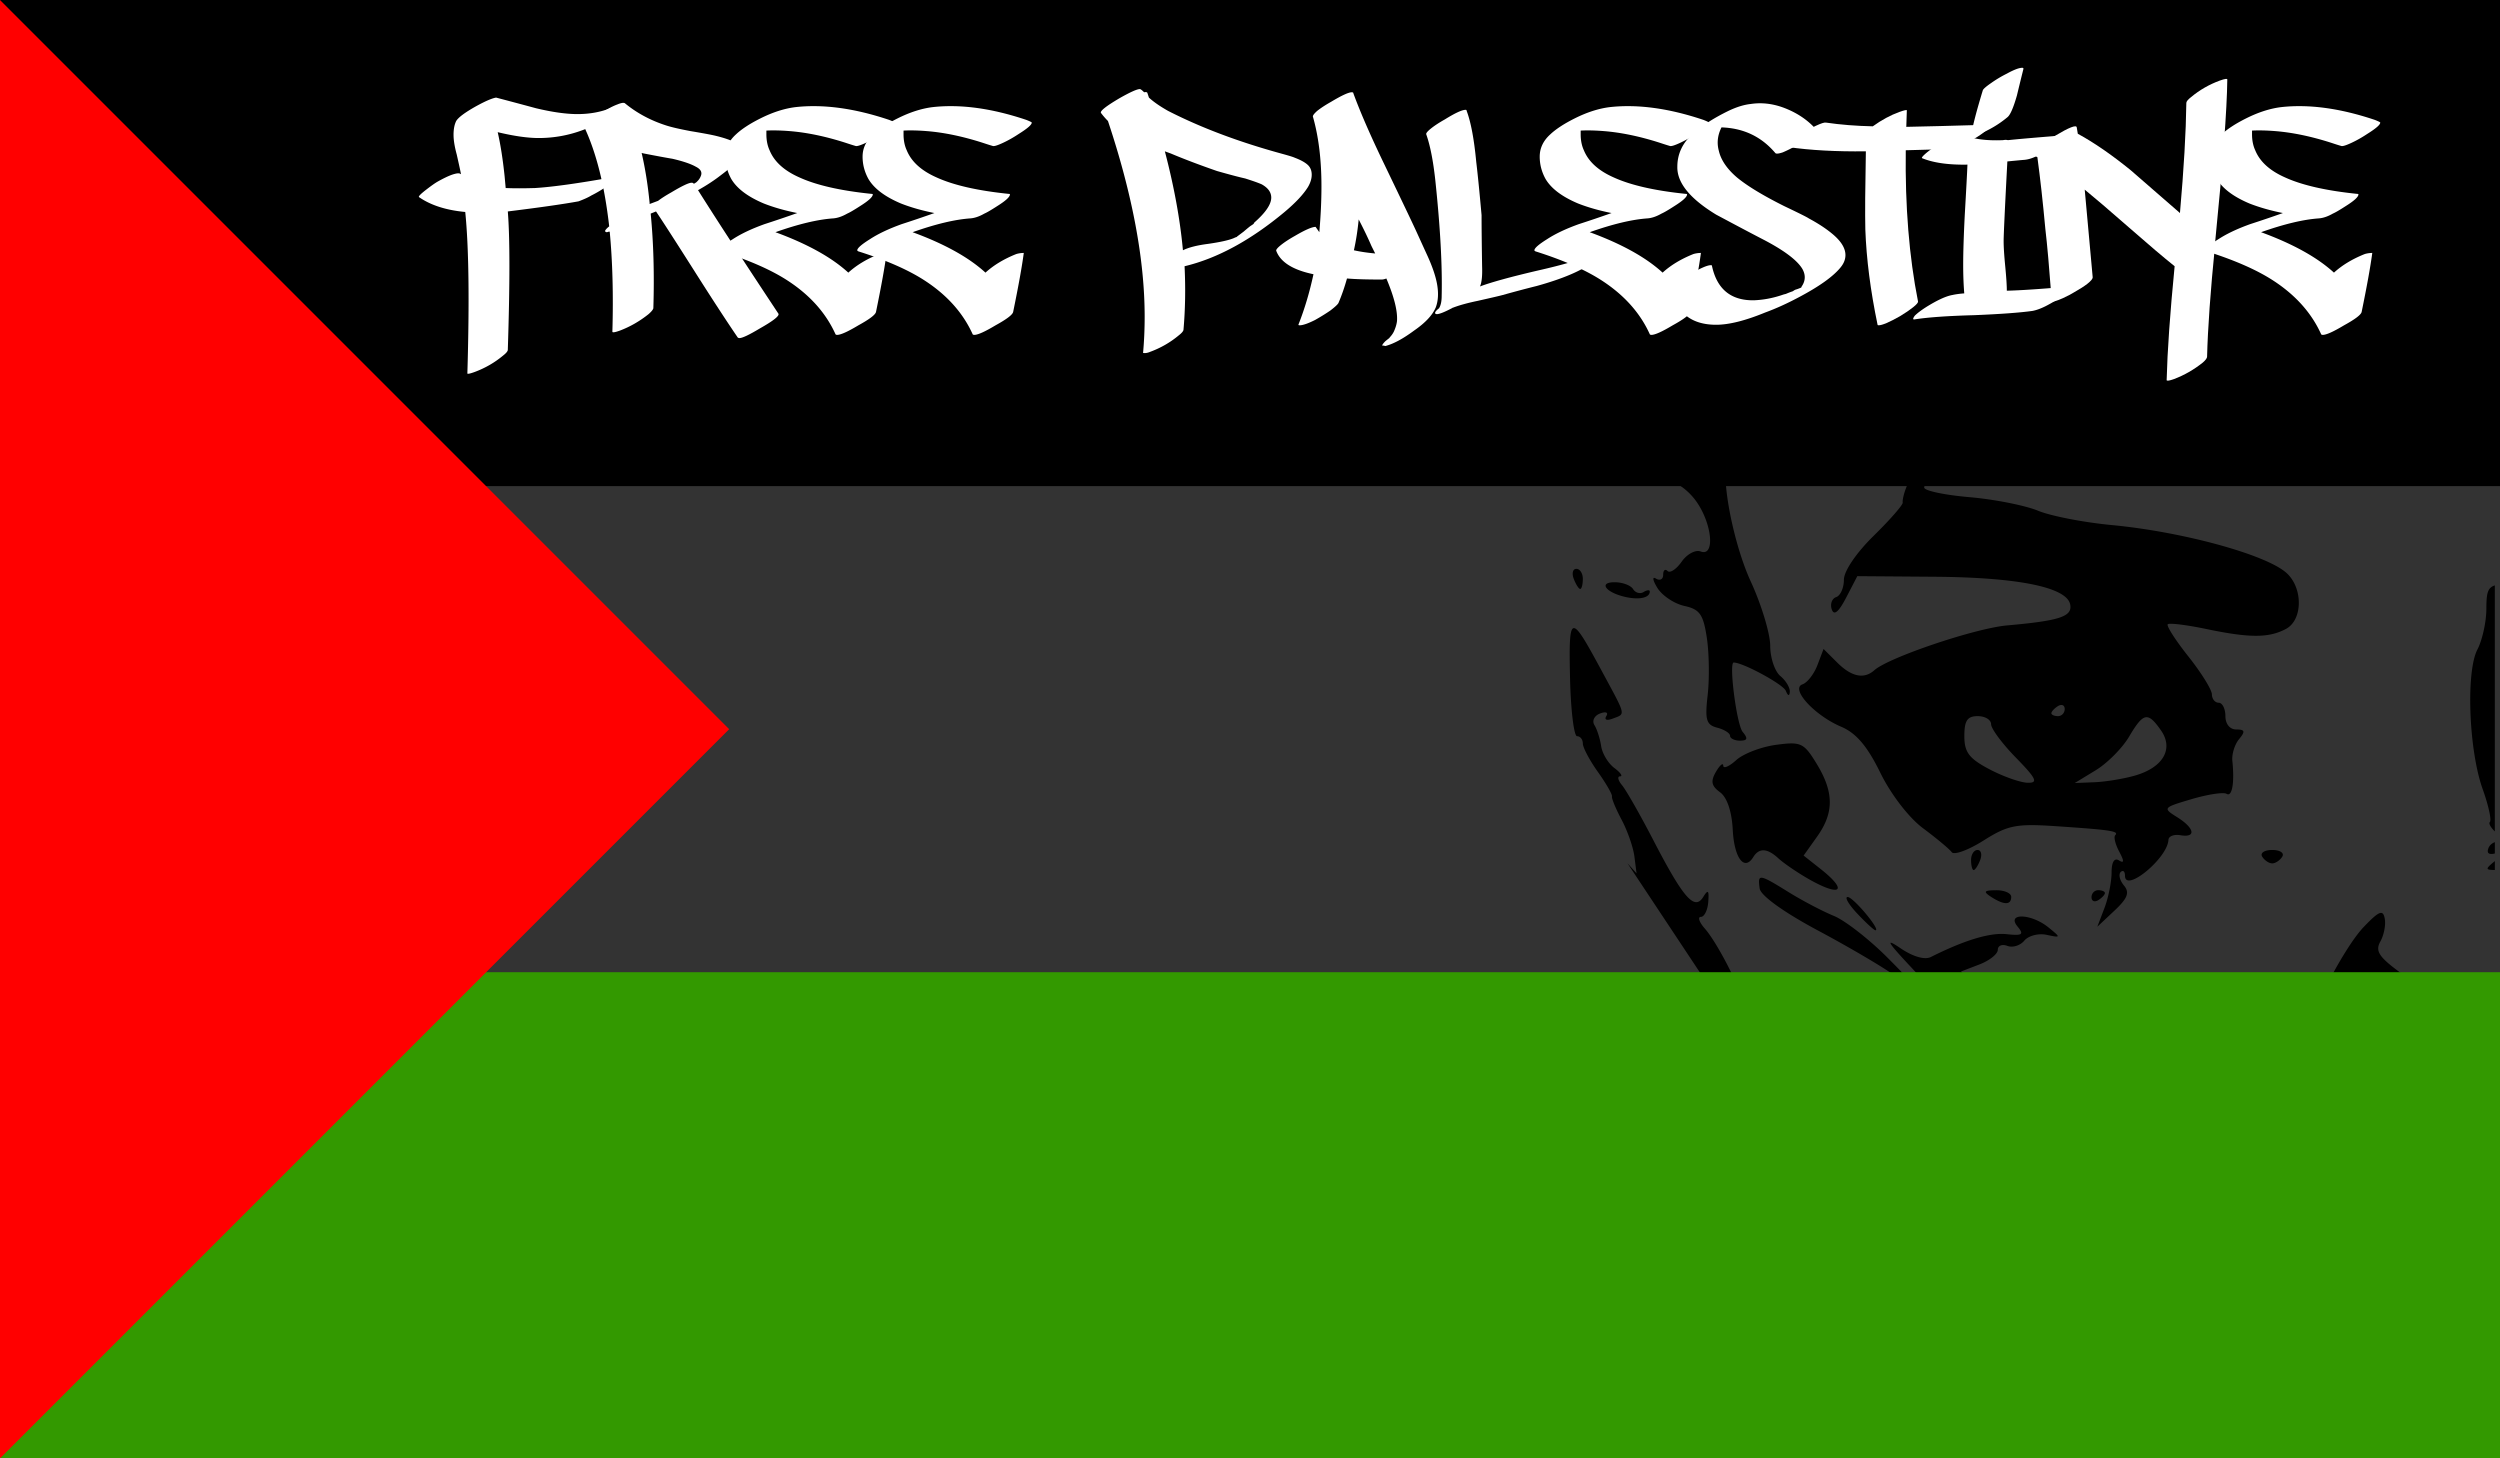
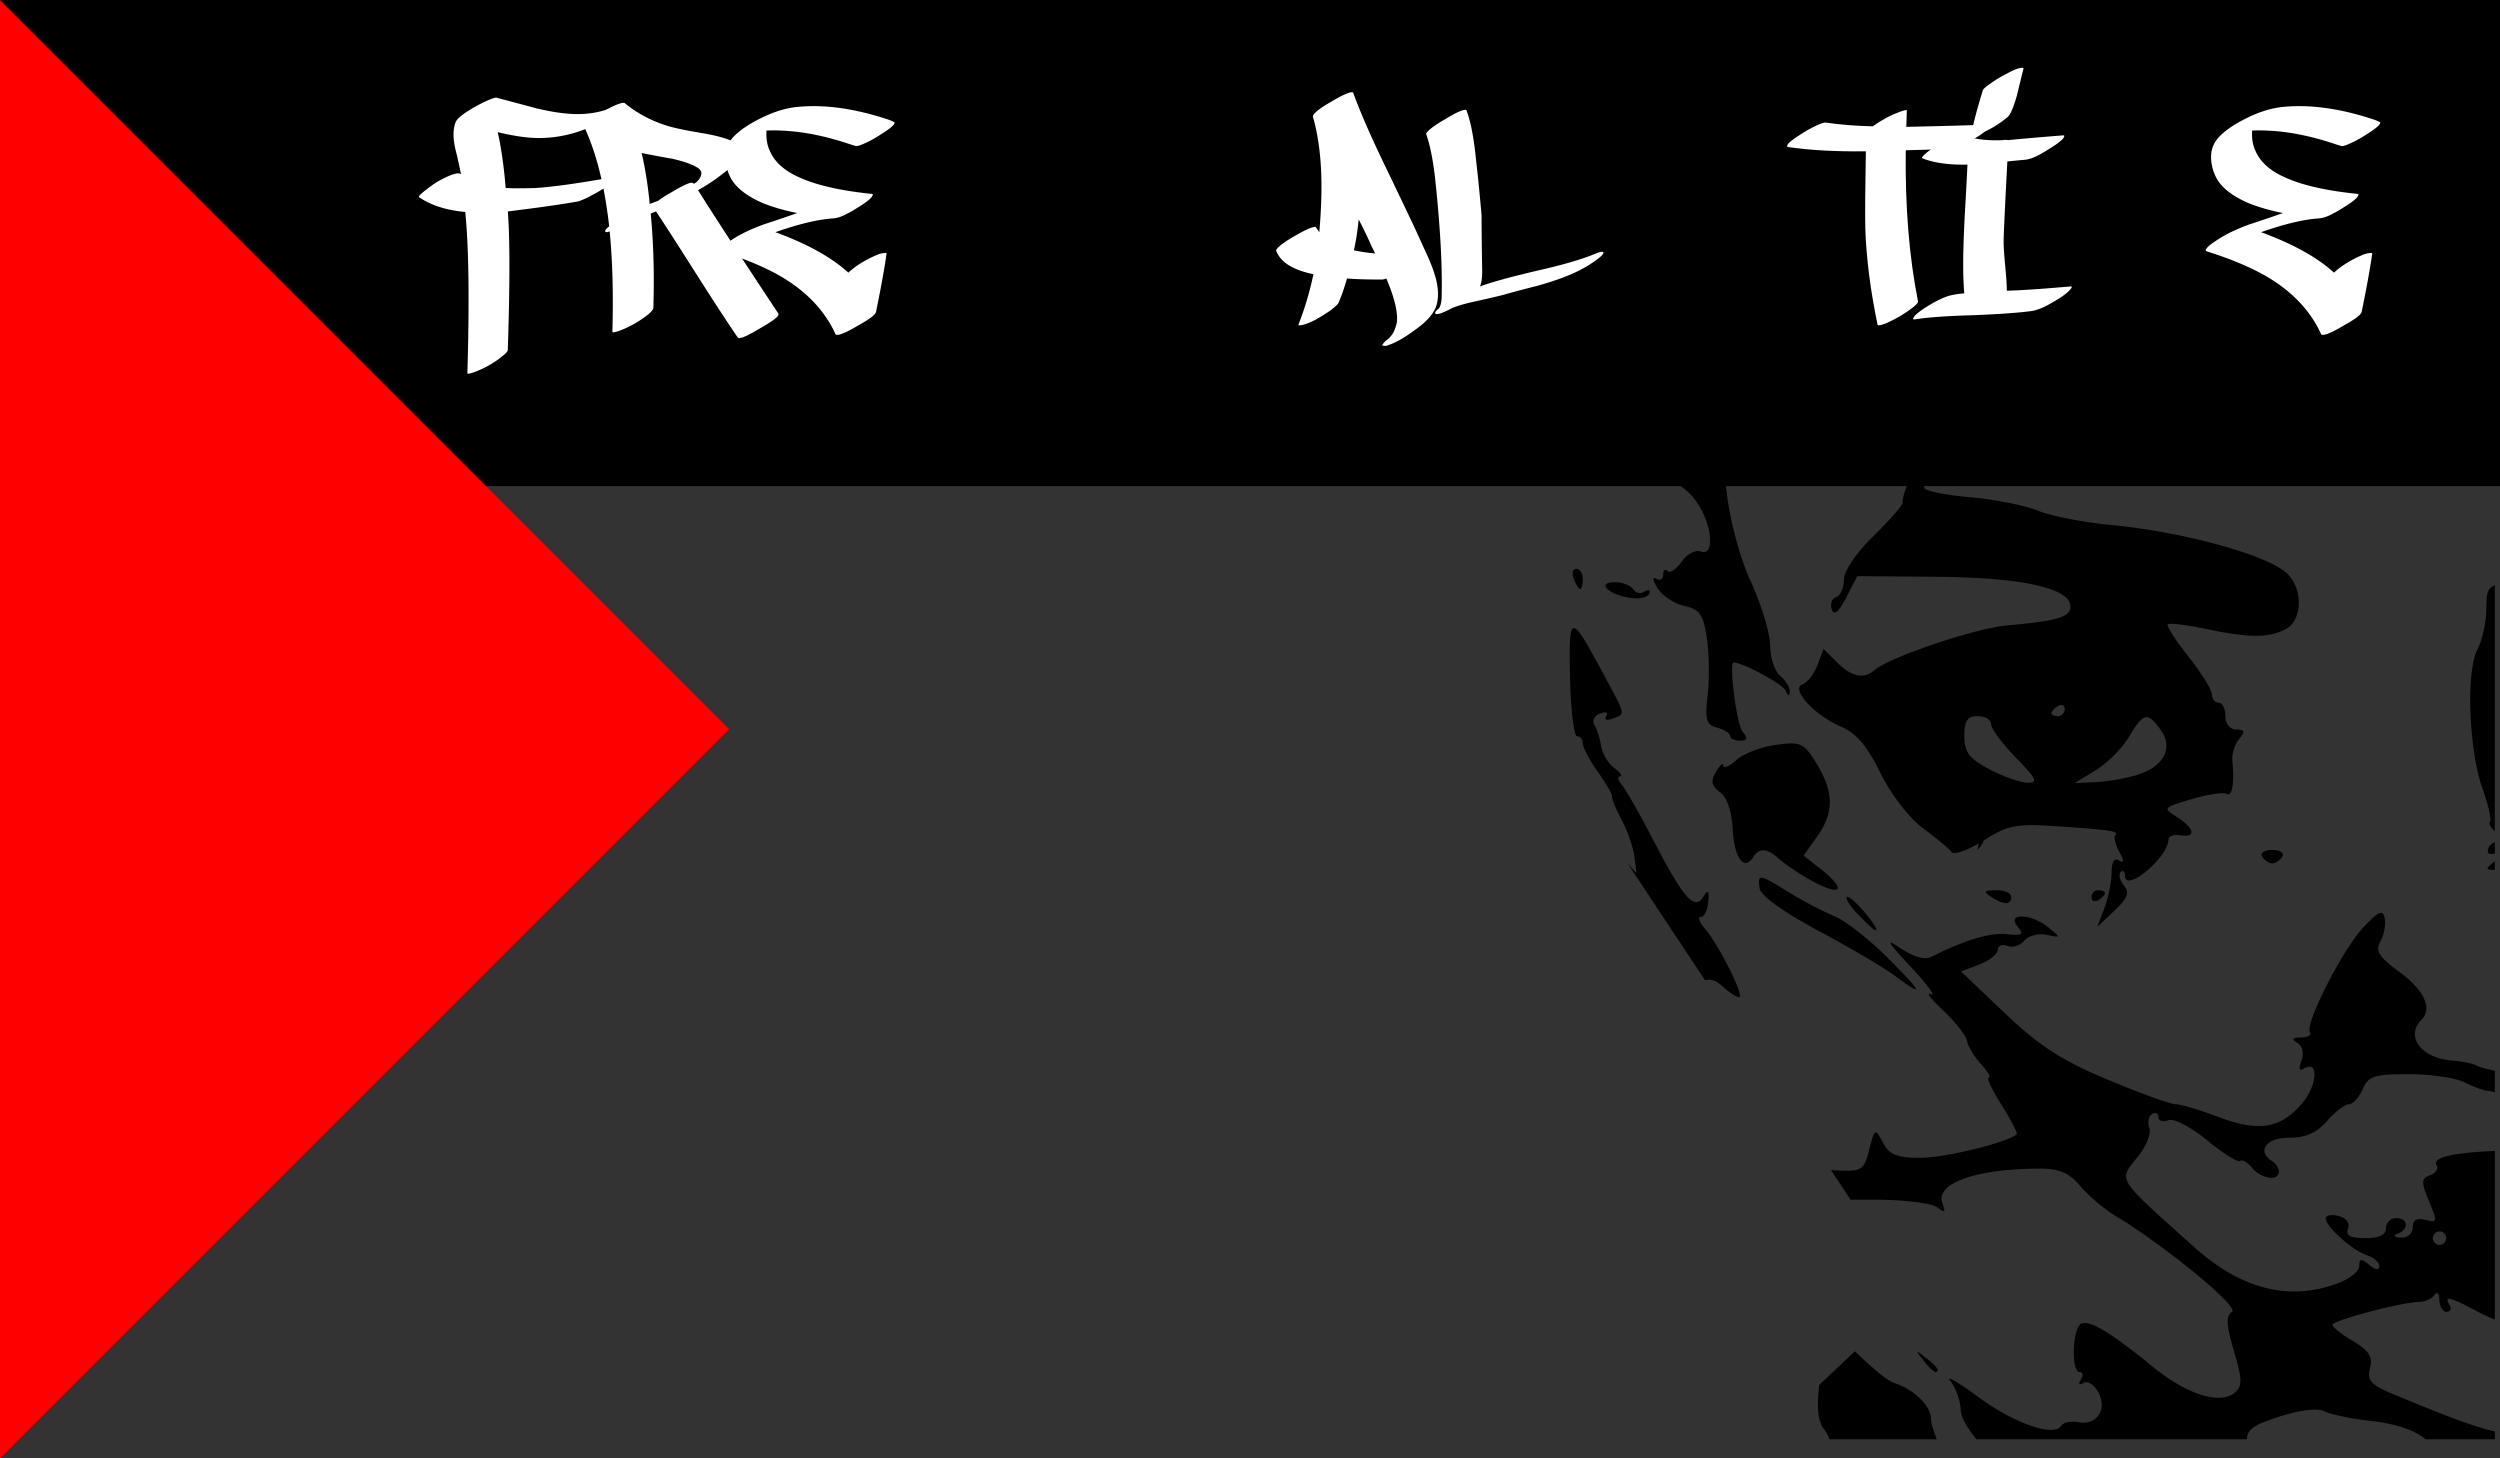
<svg xmlns="http://www.w3.org/2000/svg" viewBox="0 0 1440 840.01">
  <rect x="0" y="0" width="1440" height="840.01" fill="#333333" stroke="none" />
-   <path d="M971.425 192.743c-13.514 0-25.646 1.777-27 3.968-1.354 2.192-3.402 16.511-4.531 31.813-1.814 24.587-1.068 29.068 6.375 38.437 4.632 5.831 11.65 10.594 15.594 10.594 3.942 0 10.77 5.03 15.156 11.188 9.276 13.027 10.96 32.13 2.562 28.906-2.96-1.135-7.877 1.506-10.937 5.875-3.06 4.37-6.725 6.776-8.125 5.375-1.4-1.4-2.531-.411-2.531 2.188s-1.88 3.595-4.156 2.187c-2.277-1.406-1.871 1.04.875 5.438 2.746 4.397 9.716 9.042 15.5 10.313 8.851 1.944 10.906 4.837 12.938 18.406 1.327 8.867 1.533 23.719.468 32.969-1.643 14.279-.807 17.1 5.5 18.75 4.086 1.068 7.407 3.167 7.407 4.687 0 1.52 2.603 2.782 5.75 2.782 4.296 0 4.663-1.25 1.5-5.063-3.44-4.144-8.06-39.938-5.157-39.938 5.374 0 28.533 12.586 30.031 16.312 1.2 2.986 2.098 3.203 2.282.563.167-2.391-2.288-6.486-5.47-9.125-3.18-2.64-5.812-10.483-5.812-17.406 0-6.924-5.045-23.635-11.25-37.125-11.274-24.51-18.782-68.844-11.656-68.844 2.012 0 3.656 2.6 3.656 5.78 0 3.181 1.602 5.782 3.563 5.782 3.586 0 3.394-5.696-1.531-48.219-4.4-37.986-3.254-36.594-31-36.594zm72.531.03c-4.705.047-12.745 19.475-12.687 30.626.029 5.408 3.945 14.585 8.687 20.375 9.454 11.542 20.614 13.452 31.531 5.468 6.38-4.664 6.464-5.37.75-7.562-3.477-1.335-6.312-5.571-6.312-9.406s-5.238-12.695-11.625-19.688c-6.387-6.993-10.618-14.321-9.406-16.281 1.212-1.96.778-3.548-.938-3.531zm152.47.813c-.74.024-1.592.081-2.594.156-4.74.357-12.354 4.624-16.906 9.47-11.369 12.101-.935 11.495 14.125-.813 9.276-7.587 10.56-8.983 5.375-8.813zM1127.02 205.9c-1.142-.099-7.815 5.595-16.156 13.906-15.702 15.646-16.85 18.028-12.25 25.22 4.73 7.392 4.37 22.836-.844 36.374-1.224 3.18-2.038 6.836-1.812 8.094.226 1.257-7.288 9.87-16.72 19.125-10.035 9.85-17.155 20.329-17.155 25.312 0 4.682-2 9.187-4.438 10-2.438.813-3.599 3.988-2.562 7.062 1.278 3.793 3.959 1.607 8.312-6.781l6.407-12.344 44.719.344c48.183.38 75.955 6.069 77.906 15.969 1.363 6.918-5.938 9.365-36.344 12.062-18.4 1.632-68.25 18.449-76.47 25.812-5.936 5.318-13.166 3.802-21.468-4.5l-7.782-7.75-3.531 9.312c-1.945 5.117-5.807 10.09-8.594 11.062-7.176 2.505 6.877 17.901 22.312 24.438 8.577 3.632 15.01 11.157 22.5 26.47 6.056 12.378 16.407 25.87 24.594 31.968 7.787 5.802 15.251 12.007 16.562 13.812 1.31 1.805 9.522-1.178 18.25-6.687 14.076-8.886 18.802-9.84 41.938-8.281 31.394 2.114 36.304 2.851 33.97 5.187-.986.985.054 5.251 2.312 9.469 2.958 5.53 2.87 6.92-.188 5.03-2.65-1.637-4.219.992-4.219 7 0 5.289-1.836 14.47-4.093 20.407l-4.125 10.812 9.844-9.25c7.623-7.161 8.875-10.433 5.5-14.5-2.396-2.887-3.269-6.356-1.907-7.719 1.362-1.362 2.5-.429 2.5 2.063 0 10.129 24.52-10.075 25.031-20.625.103-2.12 3.181-3.311 6.844-2.688 9.329 1.586 8.3-4.063-1.906-10.437-8.336-5.206-8.106-5.469 8.406-10.344 9.335-2.757 18.387-4.137 20.125-3.062 3.203 1.98 4.666-6.25 3.344-18.97-.4-3.836 1.34-9.477 3.875-12.53 3.69-4.446 3.382-5.563-1.625-5.563-3.685 0-6.25-3.145-6.25-7.687 0-4.241-1.755-7.72-3.875-7.72s-3.88-2.161-3.907-4.812c-.02-2.65-6.106-12.472-13.53-21.812-7.426-9.34-12.774-17.696-11.907-18.563.867-.866 10.838.347 22.188 2.72 25.024 5.23 36.057 5.224 45.938-.063 9.702-5.192 9.874-23.535.313-32.188-11.693-10.582-59.82-23.767-100.78-27.625-15.902-1.498-34.954-5.191-42.375-8.25-7.421-3.058-25.22-6.587-39.531-7.812-14.312-1.226-26.031-3.719-26.031-5.532 0-1.812 2.162-3.505 4.813-3.75 8.652-.798 12.399-1.817 23.594-6.562 9.251-3.922 10.67-6.39 8.968-15.22-1.638-8.5.64-12.95 11.72-23.124 7.549-6.933 12.46-13.89 10.905-15.438-1.554-1.549-5.844.92-9.531 5.469-11.75 14.492-36.669 1.97-31.656-15.906.073-.26.038-.392-.125-.407zm12.156 44.656a3.847 3.847 0 013.844 3.844c0 2.12-1.724 3.875-3.844 3.875s-3.844-1.755-3.844-3.875a3.847 3.847 0 013.844-3.844zm-9.906 9.031c.168-.019.346-.015.5 0 1.025.102 1.687.91 1.687 2.313 0 2.245-1.723 4.094-3.843 4.094s-3.844-.753-3.844-1.688c0-.935 1.723-2.783 3.844-4.094.596-.368 1.15-.568 1.656-.625zM907.99 327.65c-2.054 0-2.72 2.601-1.5 5.782 1.22 3.18 2.885 5.812 3.719 5.812.833 0 1.5-2.632 1.5-5.812s-1.665-5.782-3.72-5.782zm22.03 7.719c-9.695 0-4.88 6.145 6.75 8.594 7.802 1.643 13.5.276 13.5-3.25 0-1.06-1.619-.907-3.593.312-1.974 1.22-4.7.436-6.031-1.718-1.332-2.155-6.086-3.938-10.625-3.938zm507 1.813c-4.18 1.356-4.855 4.538-4.874 13.5-.013 7.488-2.339 18.038-5.156 23.438-6.678 12.796-4.973 58.03 3.03 80.406 3.343 9.342 5.207 17.856 4.157 18.906-.847.847.4 3.108 2.844 5.468V337.18zM906.4 361.806c-2.423.496-2.467 9.916-2.062 28.53.404 18.554 2.23 33.72 4.063 33.72 1.832 0 3.312 1.895 3.312 4.218 0 2.324 3.925 9.687 8.688 16.375 4.762 6.689 8.396 13.034 8.094 14.094-.303 1.06 2.212 7.14 5.593 13.5 3.382 6.361 6.681 15.887 7.344 21.188l1.219 9.625-5.219-5.812 44.688 67.375c3.64-.944 6.358.193 10.22 3.687 3.7 3.35 7.94 6.094 9.405 6.094 3.394 0-11.89-30.59-19.75-39.53-3.262-3.711-4.278-6.75-2.281-6.75 1.998 0 3.893-3.882 4.25-8.626.506-6.723-.112-7.344-2.875-2.875-5.003 8.093-11.389.862-28.656-32.469-7.586-14.644-15.73-28.964-18.094-31.813-2.364-2.848-2.881-5.156-1.156-5.156 1.725 0 .234-2.162-3.313-4.813-3.546-2.65-6.962-8.321-7.593-12.562-.632-4.24-2.359-9.697-3.875-12.125-1.525-2.441-.11-5.422 3.187-6.687 3.375-1.295 4.975-.664 3.656 1.469-1.32 2.135.264 2.77 3.657 1.468 7.604-2.918 7.959-1.047-6.157-27.219-8.842-16.393-13.593-24.83-16.094-24.906-.083 0-.171-.016-.25 0zm280.72 44.28c.17-.015.316-.014.47 0 1.026.102 1.687.91 1.687 2.313 0 2.246-1.723 4.094-3.844 4.094-2.12 0-3.844-.753-3.844-1.688s1.724-2.814 3.844-4.125c.597-.368 1.183-.546 1.688-.593zm-47.937 6.407c4.24 0 7.687 2.095 7.687 4.656s6.43 11.21 14.281 19.25c11.81 12.094 13.01 14.61 6.781 14.47-4.14-.094-14.08-3.585-22.03-7.782-11.758-6.208-14.439-9.794-14.439-19.125 0-8.903 1.736-11.47 7.72-11.47zm97.094.625c2.432-.124 4.871 2.47 8.437 7.562 7.445 10.63 1.313 21.34-14.906 26.031-6.378 1.845-16.796 3.57-23.156 3.844l-11.594.469 12.156-7.406c6.675-4.082 15.272-12.758 19.125-19.281 4.408-7.462 7.181-11.078 9.938-11.22zm-204.59 15.094c-2.294.01-5.094.33-8.688.812-8.518 1.143-18.83 5.093-22.906 8.782-4.075 3.688-7.435 5.137-7.5 3.218-.065-1.918-1.97-.303-4.218 3.563-3.158 5.43-2.613 8.102 2.375 11.75 4.038 2.953 6.768 11.046 7.312 21.625.84 16.338 6.668 24.063 11.844 15.688 3.322-5.375 8.073-5.136 14.437.75 2.866 2.65 10.36 7.814 16.656 11.469 19.171 11.126 24.077 7.578 7.532-5.438l-9.657-7.625 7.75-10.875c9.848-13.83 9.778-25.57-.218-41.969-5.52-9.053-7.837-11.777-14.72-11.75zm405.34 56.875c-1.699.61-3.12 1.895-3.719 3.531-1.028 2.805.218 3.806 3.719 3v-6.531zm-297.97 4.5c-2.054 0-3.719 2.6-3.719 5.781 0 3.18.667 5.781 1.5 5.781s2.53-2.6 3.75-5.78c1.22-3.181.523-5.782-1.531-5.782zm169.75 0c-4.491 0-7.092 1.723-5.781 3.844 1.31 2.12 3.91 3.875 5.78 3.875s4.472-1.755 5.782-3.875c1.31-2.12-1.29-3.844-5.781-3.844zm128.22 6.406c-5.44 4.465-5.628 5.06 0 5.125v-5.125zm-422.69 9.594c-1.455.26-1.295 2.37-.781 6.156.555 4.097 13.817 13.66 33.75 24.312 18.055 9.649 37.864 21.31 44.03 25.906 17.577 13.096 16.369 10.148-4.343-10.562-10.528-10.527-24.326-21.249-30.688-23.844-6.361-2.595-18.06-8.724-25.97-13.625-9.162-5.678-13.66-8.364-15.686-8.344-.112 0-.216-.017-.313 0zm194.25 7.156c-2.12 0-3.875 1.817-3.875 4.063 0 2.245 1.754 2.998 3.875 1.687 2.12-1.31 3.844-3.159 3.844-4.094 0-.934-1.724-1.656-3.844-1.656zm-58.781.031c-7.014.048-7.614.79-2.938 3.813 7.474 4.83 11.594 4.83 11.594 0 0-2.12-3.885-3.846-8.656-3.813zm-85.531 3.906c-1.96-.067.52 4.23 5.5 9.532 4.98 5.3 9.71 9.625 10.5 9.625 3.203 0-12.704-19.044-16-19.156zm307.06 9.157c-1.74.127-4.672 2.704-9.906 8.187-11.833 12.395-33.92 55.625-30.906 60.5 1.018 1.649-1.258 3.032-5.094 3.063-5.08.043-5.668.9-2.063 3.187 2.961 1.879 3.873 5.99 2.25 10.22-1.752 4.563-1.245 6.17 1.407 4.53 8.708-5.381 7.969 9.341-1 20-12.3 14.617-25.047 16.657-48.406 7.782-10.466-3.977-21.43-7.25-24.375-7.25-2.946 0-20.587-6.37-39.188-14.156-26.507-11.096-39.284-19.342-59.156-38.22l-25.344-24.092 10.594-4.063c5.83-2.237 10.594-6.038 10.594-8.437 0-2.4 2.474-3.412 5.5-2.25 3.025 1.16 7.428-.196 9.78-3.032 2.354-2.835 8.12-4.342 12.813-3.343 8.332 1.773 8.37 1.645 1.063-4.282-9.937-8.058-24.388-8.46-17.781-.5 3.847 4.636 2.807 5.38-6.282 4.407-9.527-1.021-24.15 3.37-43.656 13.156-3.512 1.762-10.32-.208-17.344-4.97-9.162-6.21-7.93-3.983 5.813 10.688 9.541 10.186 14.71 17.266 11.53 15.719-3.18-1.547.024 2.675 7.126 9.375s13.29 14.58 13.719 17.5c.428 2.92 3.976 8.877 7.906 13.219 3.93 4.342 5.978 7.875 4.563 7.875-1.416 0 1.925 7.13 7.406 15.812 5.48 8.681 9.402 16.279 8.719 16.906-5.076 4.659-41.315 13.53-55.22 13.53-13.753 0-17.981-1.67-21.75-8.655-4.597-8.524-4.726-8.458-8 4.062-3.168 12.116-3.653 12.696-22 11.72l11.345 17.061c3.859-.106 8.697-.076 14.688-.062 16.272.043 32.077 2.011 35.125 4.375 4.448 3.452 5.043 2.964 3.03-2.406-4.277-11.417 19.514-19.82 56.22-19.875 11.064-.017 16.735 2.408 23.125 9.969 4.657 5.51 13.67 13.213 20.03 17.063 29.486 17.846 71.884 52.72 67.439 55.469-3.64 2.25-3.376 7.285 1.093 22.53 4.9 16.718 4.95 20.323.407 24.095-8.498 7.052-27.688.923-47.188-15.031-24.692-20.204-37.145-27.54-41.531-24.531-4.79 3.284-5.365 27.594-.656 27.594 1.959 0 2.293 1.989.78 4.437-1.66 2.685-1.068 3.431 1.5 1.844 2.342-1.447 6.22.97 8.595 5.406 5.383 10.059-.953 19.31-11.813 17.219-4.06-.782-8.345.11-9.532 2.031-4.16 6.732-27.119-1.267-48.125-16.78-11.662-8.614-18.712-12.607-15.688-8.876 3.025 3.732 5.67 11.226 5.907 16.625.194 4.438 3.941 10.743 9.125 16.844h155.72c.187-5.958 4.004-8.301 18.844-13.094 8.34-2.694 15.584-4.064 20.594-4 2.277.028 4.064.362 5.312 1 3.532 1.807 15.552 4.306 26.72 5.563 14.301 1.61 24.353 4.878 31.468 10.53h39.844v-4.53c-11.757-2.573-28.095-8.818-57.75-21.126-13.684-5.68-15.957-8.139-14.156-15.312 1.66-6.616-.509-10.09-9.719-15.53-6.535-3.861-11.906-8.113-11.906-9.438 0-2.524 40.12-13.106 50.125-13.22 3.18-.035 7.067-1.785 8.625-3.906.5-.68.938-1.025 1.344-1.062.894-.079 1.508 1.318 1.531 3.937.033 3.711 1.911 6.75 4.157 6.75 2.245 0 2.997-1.723 1.687-3.843-3.494-5.655.247-4.785 16.344 3.843a100.28 100.28 0 009.719 4.532v-97.188c-24.97 1.094-36.228 3.866-33.5 8.28 1.18 1.91-.523 4.47-3.781 5.72-5.174 1.985-5.245 3.913-.625 14.969 4.947 11.84 4.816 12.54-2.032 10.75-4.96-1.297-7.343.058-7.343 4.28 0 3.482-2.95 6.108-6.72 5.938-4.03-.181-4.815-1.088-1.937-2.25 6.713-2.708 6.034-9-.968-9-3.18 0-5.782 2.601-5.782 5.782 0 3.9-3.891 5.75-11.969 5.75-8.688 0-11.44-1.456-9.937-5.375 1.233-3.212-.918-6.187-5.344-7.344-4.094-1.07-7.437-.433-7.437 1.406 0 4.77 15.492 18.578 23.812 21.22 3.867 1.227 7 4.043 7 6.28 0 2.528-2.156 2.233-5.75-.75-4.679-3.883-5.782-3.746-5.782.688 0 3.014-5.77 7.548-12.812 10.094-28.13 10.172-55.39 3.15-82.594-21.344-45.84-41.274-43.49-37.343-31.469-52.625 4.444-5.65 7.14-12.763 5.97-15.813-1.171-3.05-.497-6.59 1.53-7.844 2.028-1.253 3.688-.491 3.688 1.688 0 2.178 2.546 3.006 5.656 1.812 3.212-1.232 12.951 3.806 22.531 11.656 9.278 7.603 17.782 12.905 18.875 11.812s4.162.675 6.844 3.907c5.383 6.486 15.5 7.955 15.5 2.25 0-1.996-1.723-4.69-3.844-6-9.175-5.672-3.58-13.531 9.656-13.531 9.616 0 15.946-2.77 21.906-9.625 4.61-5.301 10.267-9.657 12.562-9.657 2.296 0 5.845-3.885 7.938-8.656 3.333-7.597 6.692-8.656 26.78-8.656 12.617 0 27.13 2.162 32.25 4.812 5.12 2.65 11.17 4.813 13.438 4.813.665 0 1.99.322 3.688.875v-12.47c-5.204-1.126-9.182-2.209-10.313-2.905-1.94-1.194-8.47-2.557-14.5-3.032-17.683-1.39-26.963-13.913-17.406-23.469 6.4-6.401 1.588-16.958-12.406-27.25-12.206-8.976-14.36-12.368-11.313-17.812 2.069-3.697 3.22-9.643 2.53-13.219-.383-1.994-.923-3.123-1.937-3.25a1.716 1.716 0 00-.343 0zm33.844 183.47c2.12 0 3.844 1.723 3.844 3.843s-1.724 3.907-3.844 3.907-3.844-1.786-3.844-3.907a3.847 3.847 0 013.844-3.843zm-336.75 69.062l-20.531 19.344v.063c-1.59 13.428-.715 21.237 2.875 25.562 1.14 1.374 2.219 3.408 3.094 5.687h61.75c-2.001-4.818-3.388-9.655-3.407-12.125-.027-7.254-10.29-17.022-21.437-20.406-3.486-1.058-12.112-8.356-22.344-18.125zm36.062.343c-.2.2.977 1.756 3.375 4.813 5.036 6.421 8.156 8.454 8.156 5.281 0-.8-3.008-3.809-6.719-6.719-3.057-2.397-4.614-3.574-4.812-3.375z" />
-   <path fill="#390" d="M0 560.003h1440v280H0z" />
+   <path d="M971.425 192.743c-13.514 0-25.646 1.777-27 3.968-1.354 2.192-3.402 16.511-4.531 31.813-1.814 24.587-1.068 29.068 6.375 38.437 4.632 5.831 11.65 10.594 15.594 10.594 3.942 0 10.77 5.03 15.156 11.188 9.276 13.027 10.96 32.13 2.562 28.906-2.96-1.135-7.877 1.506-10.937 5.875-3.06 4.37-6.725 6.776-8.125 5.375-1.4-1.4-2.531-.411-2.531 2.188s-1.88 3.595-4.156 2.187c-2.277-1.406-1.871 1.04.875 5.438 2.746 4.397 9.716 9.042 15.5 10.313 8.851 1.944 10.906 4.837 12.938 18.406 1.327 8.867 1.533 23.719.468 32.969-1.643 14.279-.807 17.1 5.5 18.75 4.086 1.068 7.407 3.167 7.407 4.687 0 1.52 2.603 2.782 5.75 2.782 4.296 0 4.663-1.25 1.5-5.063-3.44-4.144-8.06-39.938-5.157-39.938 5.374 0 28.533 12.586 30.031 16.312 1.2 2.986 2.098 3.203 2.282.563.167-2.391-2.288-6.486-5.47-9.125-3.18-2.64-5.812-10.483-5.812-17.406 0-6.924-5.045-23.635-11.25-37.125-11.274-24.51-18.782-68.844-11.656-68.844 2.012 0 3.656 2.6 3.656 5.78 0 3.181 1.602 5.782 3.563 5.782 3.586 0 3.394-5.696-1.531-48.219-4.4-37.986-3.254-36.594-31-36.594zm72.531.03c-4.705.047-12.745 19.475-12.687 30.626.029 5.408 3.945 14.585 8.687 20.375 9.454 11.542 20.614 13.452 31.531 5.468 6.38-4.664 6.464-5.37.75-7.562-3.477-1.335-6.312-5.571-6.312-9.406s-5.238-12.695-11.625-19.688c-6.387-6.993-10.618-14.321-9.406-16.281 1.212-1.96.778-3.548-.938-3.531zm152.47.813c-.74.024-1.592.081-2.594.156-4.74.357-12.354 4.624-16.906 9.47-11.369 12.101-.935 11.495 14.125-.813 9.276-7.587 10.56-8.983 5.375-8.813zM1127.02 205.9c-1.142-.099-7.815 5.595-16.156 13.906-15.702 15.646-16.85 18.028-12.25 25.22 4.73 7.392 4.37 22.836-.844 36.374-1.224 3.18-2.038 6.836-1.812 8.094.226 1.257-7.288 9.87-16.72 19.125-10.035 9.85-17.155 20.329-17.155 25.312 0 4.682-2 9.187-4.438 10-2.438.813-3.599 3.988-2.562 7.062 1.278 3.793 3.959 1.607 8.312-6.781l6.407-12.344 44.719.344c48.183.38 75.955 6.069 77.906 15.969 1.363 6.918-5.938 9.365-36.344 12.062-18.4 1.632-68.25 18.449-76.47 25.812-5.936 5.318-13.166 3.802-21.468-4.5l-7.782-7.75-3.531 9.312c-1.945 5.117-5.807 10.09-8.594 11.062-7.176 2.505 6.877 17.901 22.312 24.438 8.577 3.632 15.01 11.157 22.5 26.47 6.056 12.378 16.407 25.87 24.594 31.968 7.787 5.802 15.251 12.007 16.562 13.812 1.31 1.805 9.522-1.178 18.25-6.687 14.076-8.886 18.802-9.84 41.938-8.281 31.394 2.114 36.304 2.851 33.97 5.187-.986.985.054 5.251 2.312 9.469 2.958 5.53 2.87 6.92-.188 5.03-2.65-1.637-4.219.992-4.219 7 0 5.289-1.836 14.47-4.093 20.407l-4.125 10.812 9.844-9.25c7.623-7.161 8.875-10.433 5.5-14.5-2.396-2.887-3.269-6.356-1.907-7.719 1.362-1.362 2.5-.429 2.5 2.063 0 10.129 24.52-10.075 25.031-20.625.103-2.12 3.181-3.311 6.844-2.688 9.329 1.586 8.3-4.063-1.906-10.437-8.336-5.206-8.106-5.469 8.406-10.344 9.335-2.757 18.387-4.137 20.125-3.062 3.203 1.98 4.666-6.25 3.344-18.97-.4-3.836 1.34-9.477 3.875-12.53 3.69-4.446 3.382-5.563-1.625-5.563-3.685 0-6.25-3.145-6.25-7.687 0-4.241-1.755-7.72-3.875-7.72s-3.88-2.161-3.907-4.812c-.02-2.65-6.106-12.472-13.53-21.812-7.426-9.34-12.774-17.696-11.907-18.563.867-.866 10.838.347 22.188 2.72 25.024 5.23 36.057 5.224 45.938-.063 9.702-5.192 9.874-23.535.313-32.188-11.693-10.582-59.82-23.767-100.78-27.625-15.902-1.498-34.954-5.191-42.375-8.25-7.421-3.058-25.22-6.587-39.531-7.812-14.312-1.226-26.031-3.719-26.031-5.532 0-1.812 2.162-3.505 4.813-3.75 8.652-.798 12.399-1.817 23.594-6.562 9.251-3.922 10.67-6.39 8.968-15.22-1.638-8.5.64-12.95 11.72-23.124 7.549-6.933 12.46-13.89 10.905-15.438-1.554-1.549-5.844.92-9.531 5.469-11.75 14.492-36.669 1.97-31.656-15.906.073-.26.038-.392-.125-.407zm12.156 44.656a3.847 3.847 0 013.844 3.844c0 2.12-1.724 3.875-3.844 3.875s-3.844-1.755-3.844-3.875a3.847 3.847 0 013.844-3.844zm-9.906 9.031c.168-.019.346-.015.5 0 1.025.102 1.687.91 1.687 2.313 0 2.245-1.723 4.094-3.843 4.094s-3.844-.753-3.844-1.688c0-.935 1.723-2.783 3.844-4.094.596-.368 1.15-.568 1.656-.625zM907.99 327.65c-2.054 0-2.72 2.601-1.5 5.782 1.22 3.18 2.885 5.812 3.719 5.812.833 0 1.5-2.632 1.5-5.812s-1.665-5.782-3.72-5.782zm22.03 7.719c-9.695 0-4.88 6.145 6.75 8.594 7.802 1.643 13.5.276 13.5-3.25 0-1.06-1.619-.907-3.593.312-1.974 1.22-4.7.436-6.031-1.718-1.332-2.155-6.086-3.938-10.625-3.938zm507 1.813c-4.18 1.356-4.855 4.538-4.874 13.5-.013 7.488-2.339 18.038-5.156 23.438-6.678 12.796-4.973 58.03 3.03 80.406 3.343 9.342 5.207 17.856 4.157 18.906-.847.847.4 3.108 2.844 5.468V337.18zM906.4 361.806c-2.423.496-2.467 9.916-2.062 28.53.404 18.554 2.23 33.72 4.063 33.72 1.832 0 3.312 1.895 3.312 4.218 0 2.324 3.925 9.687 8.688 16.375 4.762 6.689 8.396 13.034 8.094 14.094-.303 1.06 2.212 7.14 5.593 13.5 3.382 6.361 6.681 15.887 7.344 21.188l1.219 9.625-5.219-5.812 44.688 67.375c3.64-.944 6.358.193 10.22 3.687 3.7 3.35 7.94 6.094 9.405 6.094 3.394 0-11.89-30.59-19.75-39.53-3.262-3.711-4.278-6.75-2.281-6.75 1.998 0 3.893-3.882 4.25-8.626.506-6.723-.112-7.344-2.875-2.875-5.003 8.093-11.389.862-28.656-32.469-7.586-14.644-15.73-28.964-18.094-31.813-2.364-2.848-2.881-5.156-1.156-5.156 1.725 0 .234-2.162-3.313-4.813-3.546-2.65-6.962-8.321-7.593-12.562-.632-4.24-2.359-9.697-3.875-12.125-1.525-2.441-.11-5.422 3.187-6.687 3.375-1.295 4.975-.664 3.656 1.469-1.32 2.135.264 2.77 3.657 1.468 7.604-2.918 7.959-1.047-6.157-27.219-8.842-16.393-13.593-24.83-16.094-24.906-.083 0-.171-.016-.25 0zm280.72 44.28c.17-.015.316-.014.47 0 1.026.102 1.687.91 1.687 2.313 0 2.246-1.723 4.094-3.844 4.094-2.12 0-3.844-.753-3.844-1.688s1.724-2.814 3.844-4.125c.597-.368 1.183-.546 1.688-.593zm-47.937 6.407c4.24 0 7.687 2.095 7.687 4.656s6.43 11.21 14.281 19.25c11.81 12.094 13.01 14.61 6.781 14.47-4.14-.094-14.08-3.585-22.03-7.782-11.758-6.208-14.439-9.794-14.439-19.125 0-8.903 1.736-11.47 7.72-11.47zm97.094.625c2.432-.124 4.871 2.47 8.437 7.562 7.445 10.63 1.313 21.34-14.906 26.031-6.378 1.845-16.796 3.57-23.156 3.844l-11.594.469 12.156-7.406c6.675-4.082 15.272-12.758 19.125-19.281 4.408-7.462 7.181-11.078 9.938-11.22zm-204.59 15.094c-2.294.01-5.094.33-8.688.812-8.518 1.143-18.83 5.093-22.906 8.782-4.075 3.688-7.435 5.137-7.5 3.218-.065-1.918-1.97-.303-4.218 3.563-3.158 5.43-2.613 8.102 2.375 11.75 4.038 2.953 6.768 11.046 7.312 21.625.84 16.338 6.668 24.063 11.844 15.688 3.322-5.375 8.073-5.136 14.437.75 2.866 2.65 10.36 7.814 16.656 11.469 19.171 11.126 24.077 7.578 7.532-5.438l-9.657-7.625 7.75-10.875c9.848-13.83 9.778-25.57-.218-41.969-5.52-9.053-7.837-11.777-14.72-11.75zm405.34 56.875c-1.699.61-3.12 1.895-3.719 3.531-1.028 2.805.218 3.806 3.719 3v-6.531zm-297.97 4.5s2.53-2.6 3.75-5.78c1.22-3.181.523-5.782-1.531-5.782zm169.75 0c-4.491 0-7.092 1.723-5.781 3.844 1.31 2.12 3.91 3.875 5.78 3.875s4.472-1.755 5.782-3.875c1.31-2.12-1.29-3.844-5.781-3.844zm128.22 6.406c-5.44 4.465-5.628 5.06 0 5.125v-5.125zm-422.69 9.594c-1.455.26-1.295 2.37-.781 6.156.555 4.097 13.817 13.66 33.75 24.312 18.055 9.649 37.864 21.31 44.03 25.906 17.577 13.096 16.369 10.148-4.343-10.562-10.528-10.527-24.326-21.249-30.688-23.844-6.361-2.595-18.06-8.724-25.97-13.625-9.162-5.678-13.66-8.364-15.686-8.344-.112 0-.216-.017-.313 0zm194.25 7.156c-2.12 0-3.875 1.817-3.875 4.063 0 2.245 1.754 2.998 3.875 1.687 2.12-1.31 3.844-3.159 3.844-4.094 0-.934-1.724-1.656-3.844-1.656zm-58.781.031c-7.014.048-7.614.79-2.938 3.813 7.474 4.83 11.594 4.83 11.594 0 0-2.12-3.885-3.846-8.656-3.813zm-85.531 3.906c-1.96-.067.52 4.23 5.5 9.532 4.98 5.3 9.71 9.625 10.5 9.625 3.203 0-12.704-19.044-16-19.156zm307.06 9.157c-1.74.127-4.672 2.704-9.906 8.187-11.833 12.395-33.92 55.625-30.906 60.5 1.018 1.649-1.258 3.032-5.094 3.063-5.08.043-5.668.9-2.063 3.187 2.961 1.879 3.873 5.99 2.25 10.22-1.752 4.563-1.245 6.17 1.407 4.53 8.708-5.381 7.969 9.341-1 20-12.3 14.617-25.047 16.657-48.406 7.782-10.466-3.977-21.43-7.25-24.375-7.25-2.946 0-20.587-6.37-39.188-14.156-26.507-11.096-39.284-19.342-59.156-38.22l-25.344-24.092 10.594-4.063c5.83-2.237 10.594-6.038 10.594-8.437 0-2.4 2.474-3.412 5.5-2.25 3.025 1.16 7.428-.196 9.78-3.032 2.354-2.835 8.12-4.342 12.813-3.343 8.332 1.773 8.37 1.645 1.063-4.282-9.937-8.058-24.388-8.46-17.781-.5 3.847 4.636 2.807 5.38-6.282 4.407-9.527-1.021-24.15 3.37-43.656 13.156-3.512 1.762-10.32-.208-17.344-4.97-9.162-6.21-7.93-3.983 5.813 10.688 9.541 10.186 14.71 17.266 11.53 15.719-3.18-1.547.024 2.675 7.126 9.375s13.29 14.58 13.719 17.5c.428 2.92 3.976 8.877 7.906 13.219 3.93 4.342 5.978 7.875 4.563 7.875-1.416 0 1.925 7.13 7.406 15.812 5.48 8.681 9.402 16.279 8.719 16.906-5.076 4.659-41.315 13.53-55.22 13.53-13.753 0-17.981-1.67-21.75-8.655-4.597-8.524-4.726-8.458-8 4.062-3.168 12.116-3.653 12.696-22 11.72l11.345 17.061c3.859-.106 8.697-.076 14.688-.062 16.272.043 32.077 2.011 35.125 4.375 4.448 3.452 5.043 2.964 3.03-2.406-4.277-11.417 19.514-19.82 56.22-19.875 11.064-.017 16.735 2.408 23.125 9.969 4.657 5.51 13.67 13.213 20.03 17.063 29.486 17.846 71.884 52.72 67.439 55.469-3.64 2.25-3.376 7.285 1.093 22.53 4.9 16.718 4.95 20.323.407 24.095-8.498 7.052-27.688.923-47.188-15.031-24.692-20.204-37.145-27.54-41.531-24.531-4.79 3.284-5.365 27.594-.656 27.594 1.959 0 2.293 1.989.78 4.437-1.66 2.685-1.068 3.431 1.5 1.844 2.342-1.447 6.22.97 8.595 5.406 5.383 10.059-.953 19.31-11.813 17.219-4.06-.782-8.345.11-9.532 2.031-4.16 6.732-27.119-1.267-48.125-16.78-11.662-8.614-18.712-12.607-15.688-8.876 3.025 3.732 5.67 11.226 5.907 16.625.194 4.438 3.941 10.743 9.125 16.844h155.72c.187-5.958 4.004-8.301 18.844-13.094 8.34-2.694 15.584-4.064 20.594-4 2.277.028 4.064.362 5.312 1 3.532 1.807 15.552 4.306 26.72 5.563 14.301 1.61 24.353 4.878 31.468 10.53h39.844v-4.53c-11.757-2.573-28.095-8.818-57.75-21.126-13.684-5.68-15.957-8.139-14.156-15.312 1.66-6.616-.509-10.09-9.719-15.53-6.535-3.861-11.906-8.113-11.906-9.438 0-2.524 40.12-13.106 50.125-13.22 3.18-.035 7.067-1.785 8.625-3.906.5-.68.938-1.025 1.344-1.062.894-.079 1.508 1.318 1.531 3.937.033 3.711 1.911 6.75 4.157 6.75 2.245 0 2.997-1.723 1.687-3.843-3.494-5.655.247-4.785 16.344 3.843a100.28 100.28 0 009.719 4.532v-97.188c-24.97 1.094-36.228 3.866-33.5 8.28 1.18 1.91-.523 4.47-3.781 5.72-5.174 1.985-5.245 3.913-.625 14.969 4.947 11.84 4.816 12.54-2.032 10.75-4.96-1.297-7.343.058-7.343 4.28 0 3.482-2.95 6.108-6.72 5.938-4.03-.181-4.815-1.088-1.937-2.25 6.713-2.708 6.034-9-.968-9-3.18 0-5.782 2.601-5.782 5.782 0 3.9-3.891 5.75-11.969 5.75-8.688 0-11.44-1.456-9.937-5.375 1.233-3.212-.918-6.187-5.344-7.344-4.094-1.07-7.437-.433-7.437 1.406 0 4.77 15.492 18.578 23.812 21.22 3.867 1.227 7 4.043 7 6.28 0 2.528-2.156 2.233-5.75-.75-4.679-3.883-5.782-3.746-5.782.688 0 3.014-5.77 7.548-12.812 10.094-28.13 10.172-55.39 3.15-82.594-21.344-45.84-41.274-43.49-37.343-31.469-52.625 4.444-5.65 7.14-12.763 5.97-15.813-1.171-3.05-.497-6.59 1.53-7.844 2.028-1.253 3.688-.491 3.688 1.688 0 2.178 2.546 3.006 5.656 1.812 3.212-1.232 12.951 3.806 22.531 11.656 9.278 7.603 17.782 12.905 18.875 11.812s4.162.675 6.844 3.907c5.383 6.486 15.5 7.955 15.5 2.25 0-1.996-1.723-4.69-3.844-6-9.175-5.672-3.58-13.531 9.656-13.531 9.616 0 15.946-2.77 21.906-9.625 4.61-5.301 10.267-9.657 12.562-9.657 2.296 0 5.845-3.885 7.938-8.656 3.333-7.597 6.692-8.656 26.78-8.656 12.617 0 27.13 2.162 32.25 4.812 5.12 2.65 11.17 4.813 13.438 4.813.665 0 1.99.322 3.688.875v-12.47c-5.204-1.126-9.182-2.209-10.313-2.905-1.94-1.194-8.47-2.557-14.5-3.032-17.683-1.39-26.963-13.913-17.406-23.469 6.4-6.401 1.588-16.958-12.406-27.25-12.206-8.976-14.36-12.368-11.313-17.812 2.069-3.697 3.22-9.643 2.53-13.219-.383-1.994-.923-3.123-1.937-3.25a1.716 1.716 0 00-.343 0zm33.844 183.47c2.12 0 3.844 1.723 3.844 3.843s-1.724 3.907-3.844 3.907-3.844-1.786-3.844-3.907a3.847 3.847 0 013.844-3.843zm-336.75 69.062l-20.531 19.344v.063c-1.59 13.428-.715 21.237 2.875 25.562 1.14 1.374 2.219 3.408 3.094 5.687h61.75c-2.001-4.818-3.388-9.655-3.407-12.125-.027-7.254-10.29-17.022-21.437-20.406-3.486-1.058-12.112-8.356-22.344-18.125zm36.062.343c-.2.2.977 1.756 3.375 4.813 5.036 6.421 8.156 8.454 8.156 5.281 0-.8-3.008-3.809-6.719-6.719-3.057-2.397-4.614-3.574-4.812-3.375z" />
  <path d="M0 0h1440v280H0z" />
  <path d="M0 .013v840l420-420L0 .013z" fill="red" />
  <g fill="#fff">
    <path d="M355.015 62.037c.204.613-.715 1.736-2.758 3.37-4.903 4.087-10.419 7.253-16.548 9.5-8.172 3.065-16.65 4.597-25.435 4.597-6.333 0-14.199-1.124-23.596-3.371 1.634 7.15 2.962 15.629 3.984 25.435l.613 6.742c4.698.204 10.317.204 16.854 0 10.01-.613 24.72-2.656 44.128-6.13 1.225-.203 1.838-.101 1.838.307 0 1.022-1.43 2.554-4.29 4.597a68.447 68.447 0 01-9.193 5.516c-1.635 1.022-4.086 2.145-7.355 3.37-8.989 1.635-22.575 3.576-40.757 5.823 1.226 15.118 1.226 41.676 0 79.675 0 .817-.92 1.941-2.758 3.371-4.903 4.086-10.419 7.253-16.548 9.5-2.86 1.021-4.188 1.226-3.984.613 1.226-41.676.818-72.627-1.225-92.852-11.032-1.022-19.92-3.882-26.661-8.58-.409-.41 1.123-1.941 4.596-4.597 2.656-2.043 4.7-3.473 6.13-4.29 3.268-1.839 6.026-3.167 8.273-3.984 2.452-.817 3.984-1.022 4.597-.613l.613.306c-.205-1.225-1.022-5.005-2.452-11.338-1.226-4.494-1.839-8.274-1.839-11.338 0-3.268.511-5.924 1.533-7.967 1.225-2.043 4.903-4.801 11.032-8.274 5.516-3.064 9.5-4.801 11.95-5.21a3597.462 3597.462 0 0122.984 6.13c9.397 2.247 17.365 3.37 23.903 3.37 6.537 0 12.564-1.021 18.08-3.064 2.451-1.022 3.881-1.226 4.29-.613" />
    <path d="M448.345 180.633c.817 1.226-2.758 4.086-10.726 8.58-6.129 3.677-10.011 5.516-11.645 5.516-.613 0-1.022-.204-1.226-.613-6.129-8.989-13.994-21.042-23.596-36.16-12.053-18.999-19.817-31.053-23.29-36.16l-3.064 1.226c1.634 16.752 2.145 34.935 1.532 54.547-.204.817-1.124 1.94-2.758 3.37-5.107 4.087-10.623 7.253-16.548 9.5-2.86 1.022-4.29 1.226-4.29.614.613-21.247.102-40.45-1.532-57.611h-.613a2.719 2.719 0 01-1.226.306c-.817-.204-1.022-.613-.613-1.226.409-.613 1.124-1.328 2.145-2.145-2.656-23.494-7.457-42.596-14.403-57.305-.613-1.43 2.962-4.29 10.726-8.58 3.269-2.043 6.027-3.473 8.274-4.29 2.452-1.022 3.984-1.226 4.597-.613 6.741 5.516 14.505 9.704 23.29 12.564 3.064 1.021 7.865 2.145 14.403 3.37 7.354 1.226 12.258 2.146 14.709 2.758 10.01 2.452 15.016 5.312 15.016 8.58 0 3.27-3.984 7.866-11.951 13.79-3.882 3.065-8.376 6.028-13.484 8.888 10.01 15.935 25.435 39.633 46.273 71.095m-44.741-79.062c1.021-2.248.102-4.086-2.758-5.516-2.86-1.635-7.355-3.167-13.484-4.597-3.678-.613-9.194-1.634-16.548-3.064l-1.226-.307c2.043 8.785 3.575 18.387 4.597 28.806v.613l4.903-1.839c1.838-1.43 4.392-3.064 7.66-4.903 6.13-3.677 10.01-5.516 11.646-5.516.613 0 1.021.205 1.226.613l.612-.306.92-.613.306-.307.307-.306a8.164 8.164 0 001.838-2.758" />
    <path d="M515.295 70.618c0 1.226-2.452 3.37-7.355 6.435-3.064 2.043-6.128 3.78-9.193 5.21-3.064 1.43-5.005 2.043-5.822 1.838-1.43-.408-3.371-1.021-5.823-1.838-11.44-3.678-22.166-5.925-32.177-6.742-5.107-.409-9.602-.51-13.484-.307v2.145c0 3.473.613 6.538 1.839 9.194 2.656 6.537 8.376 11.747 17.161 15.629 9.806 4.494 23.698 7.66 41.676 9.5.409 0 .613.102.613.306 0 1.43-2.452 3.677-7.355 6.742-3.473 2.247-5.924 3.677-7.354 4.29-2.86 1.634-5.516 2.554-7.968 2.758-8.989.613-20.123 3.269-33.402 7.967 18.387 6.742 32.381 14.505 41.983 23.29 4.699-4.29 10.623-7.865 17.774-10.726 1.43-.408 2.86-.613 4.29-.613-1.021 7.764-3.064 19.102-6.129 34.015-.408 1.635-3.78 4.189-10.113 7.662-6.128 3.677-10.215 5.516-12.258 5.516-.408 0-.715-.103-.919-.307-5.516-12.258-14.709-22.575-27.58-30.95-9.397-6.13-22.166-11.748-38.305-16.855-.408-.204-.613-.408-.613-.613 0-1.225 2.452-3.37 7.355-6.435 4.699-3.064 10.726-5.925 18.08-8.58a692.727 692.727 0 0018.999-6.436c-7.15-1.43-13.586-3.268-19.306-5.516-9.193-3.881-15.424-8.58-18.693-14.096-2.247-4.086-3.371-8.376-3.371-12.87 0-4.904 2.043-9.194 6.129-12.872 3.269-3.064 7.967-6.129 14.096-9.193 6.946-3.473 13.586-5.618 19.919-6.435 16.139-1.839 34.219.613 54.24 7.354 2.043.818 3.064 1.328 3.064 1.532" />
-     <path d="M594.295 70.618c0 1.226-2.452 3.37-7.355 6.435-3.064 2.043-6.128 3.78-9.193 5.21-3.064 1.43-5.005 2.043-5.822 1.838-1.43-.408-3.371-1.021-5.823-1.838-11.44-3.678-22.166-5.925-32.177-6.742-5.107-.409-9.602-.51-13.484-.307v2.145c0 3.473.613 6.538 1.839 9.194 2.656 6.537 8.376 11.747 17.161 15.629 9.806 4.494 23.698 7.66 41.676 9.5.409 0 .613.102.613.306 0 1.43-2.452 3.677-7.355 6.742-3.473 2.247-5.924 3.677-7.354 4.29-2.86 1.634-5.516 2.554-7.968 2.758-8.989.613-20.123 3.269-33.402 7.967 18.387 6.742 32.381 14.505 41.983 23.29 4.699-4.29 10.623-7.865 17.774-10.726 1.43-.408 2.86-.613 4.29-.613-1.021 7.764-3.064 19.102-6.129 34.015-.408 1.635-3.779 4.189-10.113 7.662-6.128 3.677-10.215 5.516-12.258 5.516-.408 0-.715-.103-.919-.307-5.516-12.258-14.709-22.575-27.58-30.95-9.397-6.13-22.166-11.748-38.305-16.855-.408-.204-.613-.408-.613-.613 0-1.225 2.452-3.37 7.355-6.435 4.699-3.064 10.726-5.925 18.08-8.58a692.727 692.727 0 0018.999-6.436c-7.15-1.43-13.586-3.268-19.306-5.516-9.193-3.881-15.424-8.58-18.693-14.096-2.247-4.086-3.371-8.376-3.371-12.87 0-4.904 2.043-9.194 6.129-12.872 3.269-3.064 7.967-6.129 14.096-9.193 6.946-3.473 13.586-5.618 19.919-6.435 16.139-1.839 34.219.613 54.24 7.354 2.043.818 3.064 1.328 3.064 1.532M753.405 107.693c-2.656 4.29-7.15 9.09-13.484 14.403-19.612 16.344-38.816 26.763-57.611 31.257.613 12.666.409 24.822-.613 36.467 0 .817-.92 1.94-2.758 3.37-4.903 4.087-10.419 7.253-16.548 9.5-1.43.613-2.758.817-3.984.613.613-6.742.92-13.688.92-20.838 0-32.892-7.049-70.482-21.145-112.77a42.84 42.84 0 01-3.984-4.596c-.817-1.022 2.758-3.882 10.726-8.58 6.129-3.474 10.01-5.21 11.645-5.21.408 0 1.226.613 2.451 1.838 1.022-.204 1.635-.102 1.84.307l.918 2.758c2.656 2.452 6.334 5.005 11.032 7.661 18.795 9.602 40.45 17.774 64.966 24.515 4.495 1.226 7.15 2.043 7.968 2.451 3.269 1.226 5.72 2.554 7.355 3.984 1.634 1.43 2.451 3.371 2.451 5.823 0 2.247-.715 4.596-2.145 7.048m-36.18-4.9c-3.677-.817-9.091-2.247-16.24-4.29-10.012-3.473-18.898-6.844-26.662-10.113l-3.37-1.226c5.31 20.225 8.784 39.225 10.418 56.998 3.269-1.634 8.07-2.86 14.403-3.677 7.15-1.022 12.156-2.146 15.016-3.371l.613-.307.92-.306.306-.307 3.677-2.758a144.847 144.847 0 013.677-3.064l1.84-1.226c.408-.408.612-.715.612-.92 6.537-5.72 9.806-10.52 9.806-14.402 0-3.065-1.838-5.618-5.516-7.661-1.838-.817-5.005-1.941-9.5-3.371" />
    <path d="M827.655 163.163c1.021 5.311.817 9.908-.613 13.79-1.839 4.494-6.027 8.989-12.564 13.484-6.333 4.699-11.849 7.66-16.548 8.887a5.784 5.784 0 00-1.839-.307c.205-.613.818-1.43 1.84-2.451 1.225-1.022 2.144-1.737 2.757-2.145-.204 0-.409.102-.613.306h.307v-.306a12.936 12.936 0 002.451-3.371c1.022-2.248 1.634-4.29 1.839-6.13.408-5.72-1.635-13.891-6.129-24.514-1.022.408-1.94.613-2.758.613-8.58 0-15.22-.205-19.919-.613-1.43 5.107-3.065 9.806-4.903 14.096-.409.817-1.94 2.247-4.597 4.29-2.656 1.839-5.618 3.677-8.887 5.516-4.085 2.043-7.048 3.064-8.886 3.064-.613 0-.818-.204-.613-.612 3.473-8.785 6.333-18.387 8.58-28.806-11.849-2.452-18.999-6.946-21.45-13.484-.205-.613.714-1.737 2.757-3.371 2.043-1.635 4.699-3.371 7.968-5.21 5.924-3.473 9.908-5.21 11.95-5.21l2.146 3.065c.817-9.397 1.226-18.182 1.226-26.354 0-15.322-1.635-28.703-4.904-40.144-.204-.613.613-1.736 2.452-3.37 2.043-1.635 4.699-3.372 7.967-5.21 6.13-3.678 10.113-5.516 11.951-5.516.613 0 .92.204.92.612 3.881 10.623 9.704 24.005 17.467 40.144 10.623 22.064 16.956 35.343 18.999 39.838 2.043 4.495 4.188 9.194 6.435 14.096 2.656 5.925 4.392 11.032 5.21 15.322m-35.547-17.16l-2.145-4.29c-1.84-4.29-4.29-9.398-7.355-15.323-.613 6.333-1.532 12.258-2.758 17.774 3.677.818 7.763 1.43 12.258 1.839" />
    <path d="M852.465 165.003c1.021-2.247 1.43-6.13 1.226-11.645-.205-13.075-.307-22.881-.307-29.42-1.225-13.687-2.247-23.901-3.064-30.643-1.226-13.075-3.064-22.881-5.516-29.42 0-.408-.204-.612-.613-.612-2.043 0-6.027 1.839-11.95 5.516-3.27 1.839-5.926 3.575-7.968 5.21-2.043 1.634-2.963 2.757-2.758 3.37 2.247 6.334 3.983 15.118 5.21 26.354 2.86 26.967 4.085 49.235 3.676 66.805 0 3.065-.51 5.414-1.532 7.048l23.596-12.564m-23.596 12.564c-1.839 1.43-2.554 2.452-2.145 3.065.204.204.51.306.92.306 1.43 0 4.29-1.123 8.58-3.37.204-.205.408-.307.613-.307-.205 0-.511.102-.92.306l.613-.306-.306.306.613-.306c3.677-1.43 8.478-2.758 14.403-3.984 8.171-1.838 12.973-2.962 14.403-3.37a695.532 695.532 0 0119.612-5.21c7.354-2.043 13.688-4.188 18.999-6.436 6.333-2.655 11.849-5.822 16.548-9.5 2.042-1.634 2.962-2.757 2.758-3.37-.409-.613-1.84-.409-4.29.613-7.764 3.269-18.898 6.537-33.403 9.806-15.73 3.677-26.865 6.742-33.402 9.193l-23.596 12.564m7.968-.306l-.92.306.614-.306c.204-.204.306-.204.306 0l-.92.306.614-.306h.306c.204-.204.102-.204-.306 0h.306" />
-     <path d="M984.325 70.618c0 1.226-2.452 3.37-7.355 6.435-3.064 2.043-6.129 3.78-9.193 5.21-3.064 1.43-5.005 2.043-5.822 1.838-1.43-.408-3.371-1.021-5.823-1.838-11.44-3.678-22.166-5.925-32.177-6.742-5.107-.409-9.602-.51-13.484-.307v2.145c0 3.473.613 6.538 1.839 9.194 2.656 6.537 8.376 11.747 17.16 15.629 9.807 4.494 23.699 7.66 41.677 9.5.408 0 .613.102.613.306 0 1.43-2.452 3.677-7.355 6.742-3.473 2.247-5.924 3.677-7.354 4.29-2.86 1.634-5.516 2.554-7.968 2.758-8.989.613-20.123 3.269-33.402 7.967 18.387 6.742 32.381 14.505 41.983 23.29 4.699-4.29 10.623-7.865 17.774-10.726 1.43-.408 2.86-.613 4.29-.613-1.021 7.764-3.064 19.102-6.129 34.015-.408 1.635-3.78 4.189-10.113 7.662-6.128 3.677-10.215 5.516-12.258 5.516-.408 0-.715-.103-.919-.307-5.516-12.258-14.709-22.575-27.58-30.95-9.398-6.13-22.166-11.748-38.305-16.855-.409-.204-.613-.408-.613-.613 0-1.225 2.452-3.37 7.355-6.435 4.699-3.064 10.726-5.925 18.08-8.58a692.727 692.727 0 0018.999-6.436c-7.15-1.43-13.586-3.268-19.306-5.516-9.194-3.881-15.424-8.58-18.693-14.096-2.247-4.086-3.371-8.376-3.371-12.87 0-4.904 2.043-9.194 6.129-12.872 3.268-3.064 7.967-6.129 14.096-9.193 6.946-3.473 13.586-5.618 19.919-6.435 16.139-1.839 34.219.613 54.24 7.354 2.043.818 3.064 1.328 3.064 1.532" />
-     <path d="M1060.225 153.973c-4.29 5.311-12.462 11.134-24.515 17.467-6.537 3.473-12.871 6.333-19 8.58-11.441 4.699-20.838 7.048-28.193 7.048-14.301 0-22.881-6.844-25.741-20.532-.204-.613.715-1.736 2.758-3.37 2.043-1.635 4.699-3.371 7.968-5.21 5.924-3.473 9.908-5.21 11.95-5.21.41 0 .613.103.613.307 2.86 13.484 10.93 20.123 24.21 19.919 5.107-.204 10.214-1.124 15.321-2.758l1.84-.613 1.225-.306a51.657 51.657 0 013.984-1.533l.919-.613.613-.306c.817-.204 1.94-.613 3.37-1.226 0-.204.205-.613.614-1.226 1.838-3.064 1.838-6.23 0-9.5-3.065-5.107-10.726-10.827-22.983-17.16-5.925-3.065-14.812-7.763-26.661-14.096-15.118-9.193-22.575-18.387-22.37-27.58 0-7.355 2.962-13.688 8.886-19 5.312-4.698 12.156-9.09 20.532-13.176 4.7-2.247 8.99-3.575 12.871-3.984 6.742-1.021 13.586-.102 20.532 2.758s12.666 6.844 17.161 11.95c.818 1.227-2.758 4.19-10.726 8.888-3.268 1.839-6.129 3.269-8.58 4.29-2.452.817-3.882.92-4.29.306-7.968-9.397-18.284-14.3-30.951-14.709-2.248 4.495-2.758 8.99-1.533 13.484 1.226 5.312 4.7 10.42 10.42 15.322 5.924 4.904 15.015 10.42 27.272 16.548 8.58 4.086 13.28 6.436 14.096 7.049 5.312 2.86 9.704 5.72 13.177 8.58 5.312 4.29 7.968 8.478 7.968 12.564 0 2.452-.92 4.801-2.758 7.048m-20.225 10.113" />
    <path d="M1145.525 71.843c.408.204.715.408.92.613 0 .204-.205.51-.613.919l-.613.613c-3.27 3.269-8.479 6.537-15.63 9.806-1.225.613-3.166 1.328-5.822 2.145-3.473 0-12.156.205-26.048.613-.409 32.279 1.94 61.289 7.048 87.03.204.613-.715 1.737-2.758 3.37-2.043 1.635-4.596 3.372-7.66 5.21-6.13 3.473-10.216 5.21-12.259 5.21-.409 0-.613-.102-.613-.307-4.086-19.612-6.435-37.897-7.048-54.853-.204-9.193-.102-24.209.306-45.047-17.16.205-32.074-.612-44.74-2.451-.409 0-.613-.204-.613-.613 0-1.226 2.451-3.37 7.354-6.435 3.065-2.043 6.13-3.78 9.194-5.21 3.064-1.43 5.005-2.042 5.822-1.838 8.376 1.226 17.365 1.94 26.967 2.145 5.107-3.677 10.215-6.435 15.322-8.274 2.86-1.022 4.29-1.328 4.29-.92l-.306 9.5c10.623-.204 26.456-.613 47.499-1.226" />
    <path d="M1165.425 39.973a1635.99 1635.99 0 00-3.677 15.016c-2.043 7.15-3.882 11.339-5.516 12.564-4.903 4.086-10.42 7.354-16.548 9.806-1.43.409-2.86.613-4.29.613.817-5.312 3.064-13.994 6.741-26.048.409-.817 1.941-2.145 4.597-3.984a68.47 68.47 0 019.193-5.516c4.086-2.247 7.048-3.37 8.887-3.37.613 0 .817.306.613.918m26.967 125.03c.613 0 .92.103.92.307 0 .409-.41 1.021-1.226 1.839-1.226 1.43-3.474 3.166-6.742 5.21-3.065 1.838-5.414 3.166-7.048 3.983-2.86 1.43-5.414 2.35-7.661 2.758-7.355 1.021-18.591 1.839-33.71 2.451-15.117.409-26.557 1.226-34.321 2.452-.41 0-.613-.102-.613-.306 0-.409.306-1.022.919-1.84 1.43-1.43 3.575-3.064 6.435-4.902 6.538-4.086 11.645-6.436 15.322-7.048 1.839-.409 4.086-.715 6.742-.92-.409-5.107-.613-10.623-.613-16.548 0-7.15.306-16.752.92-28.806.817-14.096 1.327-23.698 1.532-28.806-10.828.205-19.51-1.021-26.048-3.677-.613-.204.306-1.328 2.758-3.371 5.107-4.086 10.623-7.252 16.548-9.5 2.043-.817 3.473-1.021 4.29-.613 5.72 2.452 13.38 3.474 22.983 3.065 1.021-.204 1.94-.204 2.758 0l3.064-.307c6.333-.612 15.935-1.43 28.806-2.451.409 0 .613.102.613.306 0 .409-.306 1.022-.92 1.839-1.43 1.43-3.779 3.167-7.047 5.21-3.27 2.043-5.516 3.37-6.742 3.983-3.065 1.635-5.823 2.554-8.274 2.758-2.452.205-5.72.511-9.806.92-1.43 27.17-2.145 42.494-2.145 45.966 0 3.268.306 8.07.919 14.403s.92 11.032.92 14.096c8.171-.205 20.326-1.022 36.466-2.452" />
-     <path d="M1282.925 45.796c-.204 17.57-2.554 48.929-7.048 94.078h.306c.204.204.102.613-.306 1.226-2.656 26.558-4.188 48.009-4.597 64.353 0 .817-.817 1.94-2.451 3.37-5.108 4.086-10.624 7.253-16.548 9.5-2.86 1.022-4.29 1.226-4.29.613.408-16.548 1.94-38.408 4.596-65.579-6.129-4.903-14.914-12.36-26.354-22.37-11.44-10.01-19.919-17.263-25.435-21.757 1.022 10.828 2.554 27.682 4.597 50.563 0 .817-1.022 2.043-3.065 3.677-1.838 1.43-4.392 3.065-7.66 4.903-1.226.818-3.372 1.941-6.436 3.371-4.086 1.839-6.231 2.35-6.435 1.533-1.43-19-2.656-32.79-3.678-41.37-1.43-15.526-2.962-29.316-4.596-41.37l-2.452-1.226c-.408-.204.204-1.124 1.839-2.758 0-.613.92-1.635 2.758-3.065 2.043-1.634 4.699-3.37 7.967-5.21 8.172-4.902 12.36-6.536 12.564-4.902l.613 3.677c9.398 5.108 19.612 12.156 30.644 21.145 2.656 2.247 12.053 10.419 28.193 24.515 2.248-25.537 3.473-46.681 3.678-63.434 0-.817.919-1.94 2.758-3.37 4.903-4.087 10.419-7.253 16.548-9.5 2.86-1.022 4.29-1.226 4.29-.613" />
    <path d="M1371.025 70.618c0 1.226-2.452 3.37-7.355 6.435-3.064 2.043-6.129 3.78-9.193 5.21-3.064 1.43-5.005 2.043-5.822 1.838-1.43-.408-3.371-1.021-5.823-1.838-11.44-3.678-22.166-5.925-32.176-6.742-5.107-.409-9.602-.51-13.484-.307v2.145c0 3.473.613 6.538 1.839 9.194 2.656 6.537 8.376 11.747 17.16 15.629 9.807 4.494 23.699 7.66 41.677 9.5.408 0 .613.102.613.306 0 1.43-2.452 3.677-7.355 6.742-3.473 2.247-5.925 3.677-7.355 4.29-2.86 1.634-5.516 2.554-7.967 2.758-8.99.613-20.123 3.269-33.402 7.967 18.386 6.742 32.38 14.505 41.983 23.29 4.699-4.29 10.623-7.865 17.774-10.726 1.43-.408 2.86-.613 4.29-.613-1.021 7.764-3.064 19.102-6.129 34.015-.408 1.635-3.78 4.189-10.113 7.662-6.129 3.677-10.215 5.516-12.258 5.516-.408 0-.715-.103-.919-.307-5.516-12.258-14.709-22.575-27.58-30.95-9.398-6.13-22.166-11.748-38.305-16.855-.409-.204-.613-.408-.613-.613 0-1.225 2.452-3.37 7.355-6.435 4.699-3.064 10.726-5.925 18.08-8.58a693.938 693.938 0 0019-6.436c-7.15-1.43-13.586-3.268-19.306-5.516-9.194-3.881-15.424-8.58-18.693-14.096-2.248-4.086-3.371-8.376-3.371-12.87 0-4.904 2.043-9.194 6.129-12.872 3.268-3.064 7.967-6.129 14.096-9.193 6.946-3.473 13.586-5.618 19.919-6.435 16.139-1.839 34.219.613 54.24 7.354 2.043.818 3.064 1.328 3.064 1.532" />
  </g>
</svg>